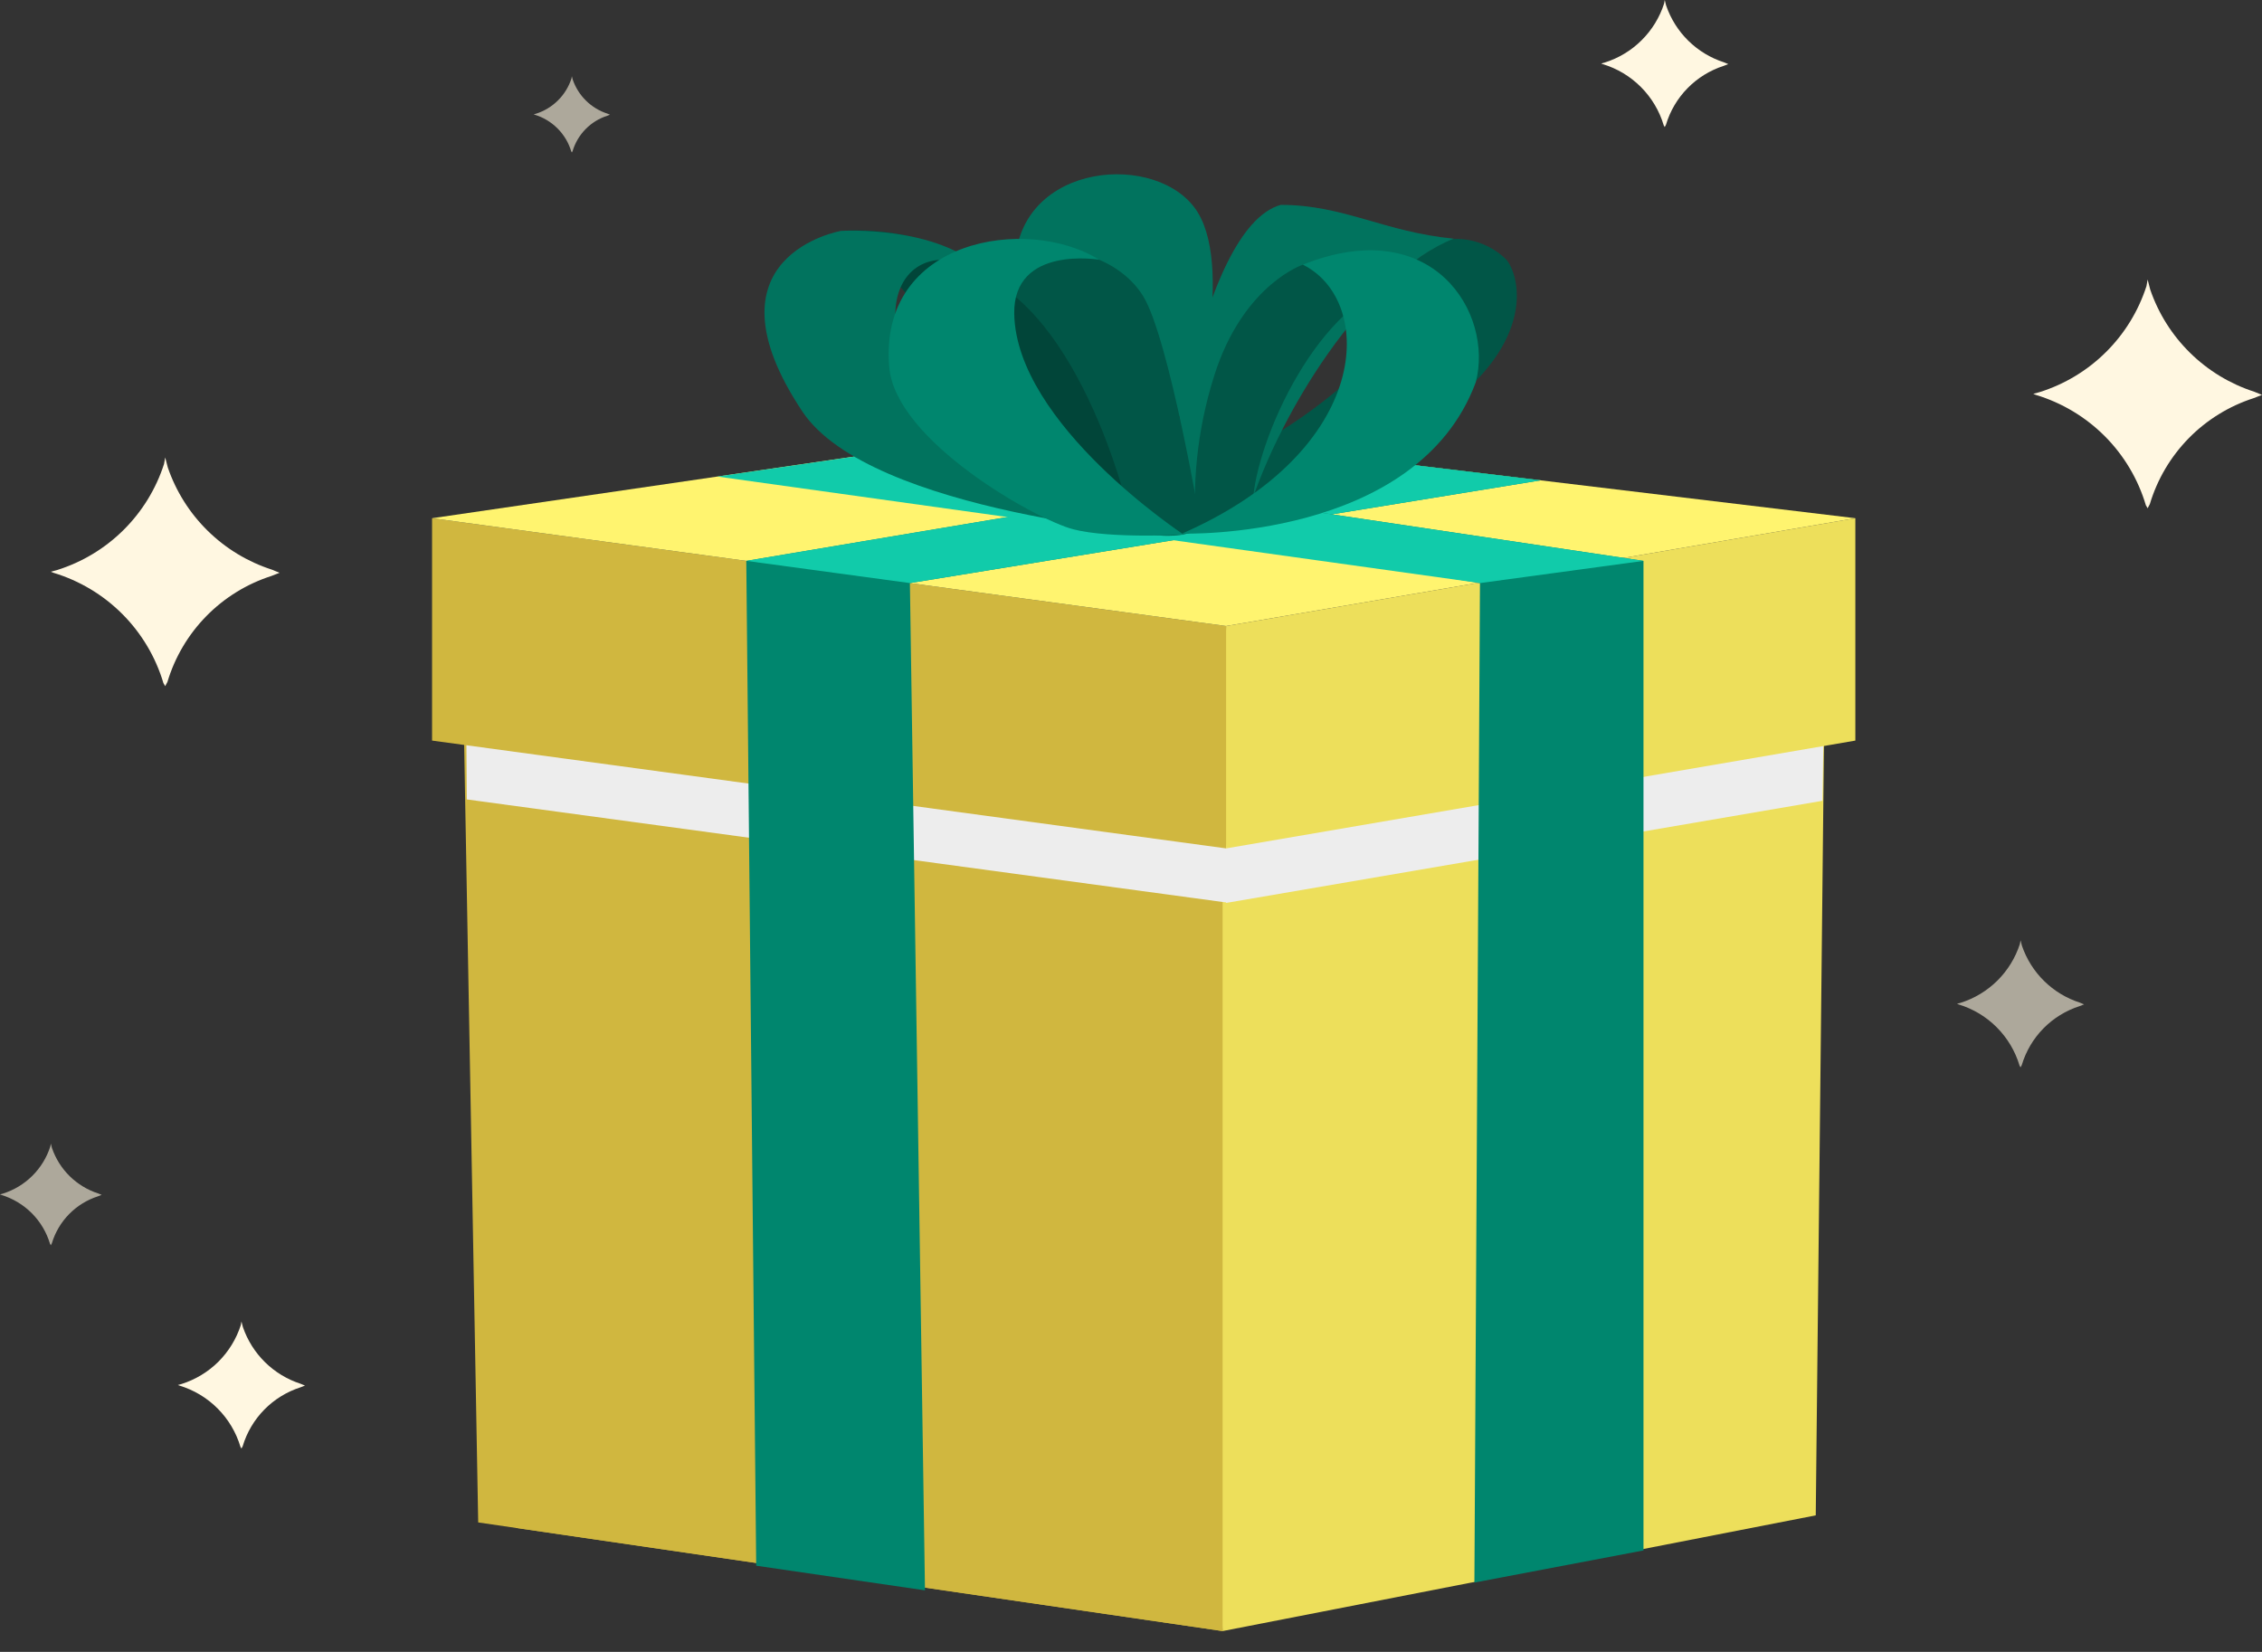
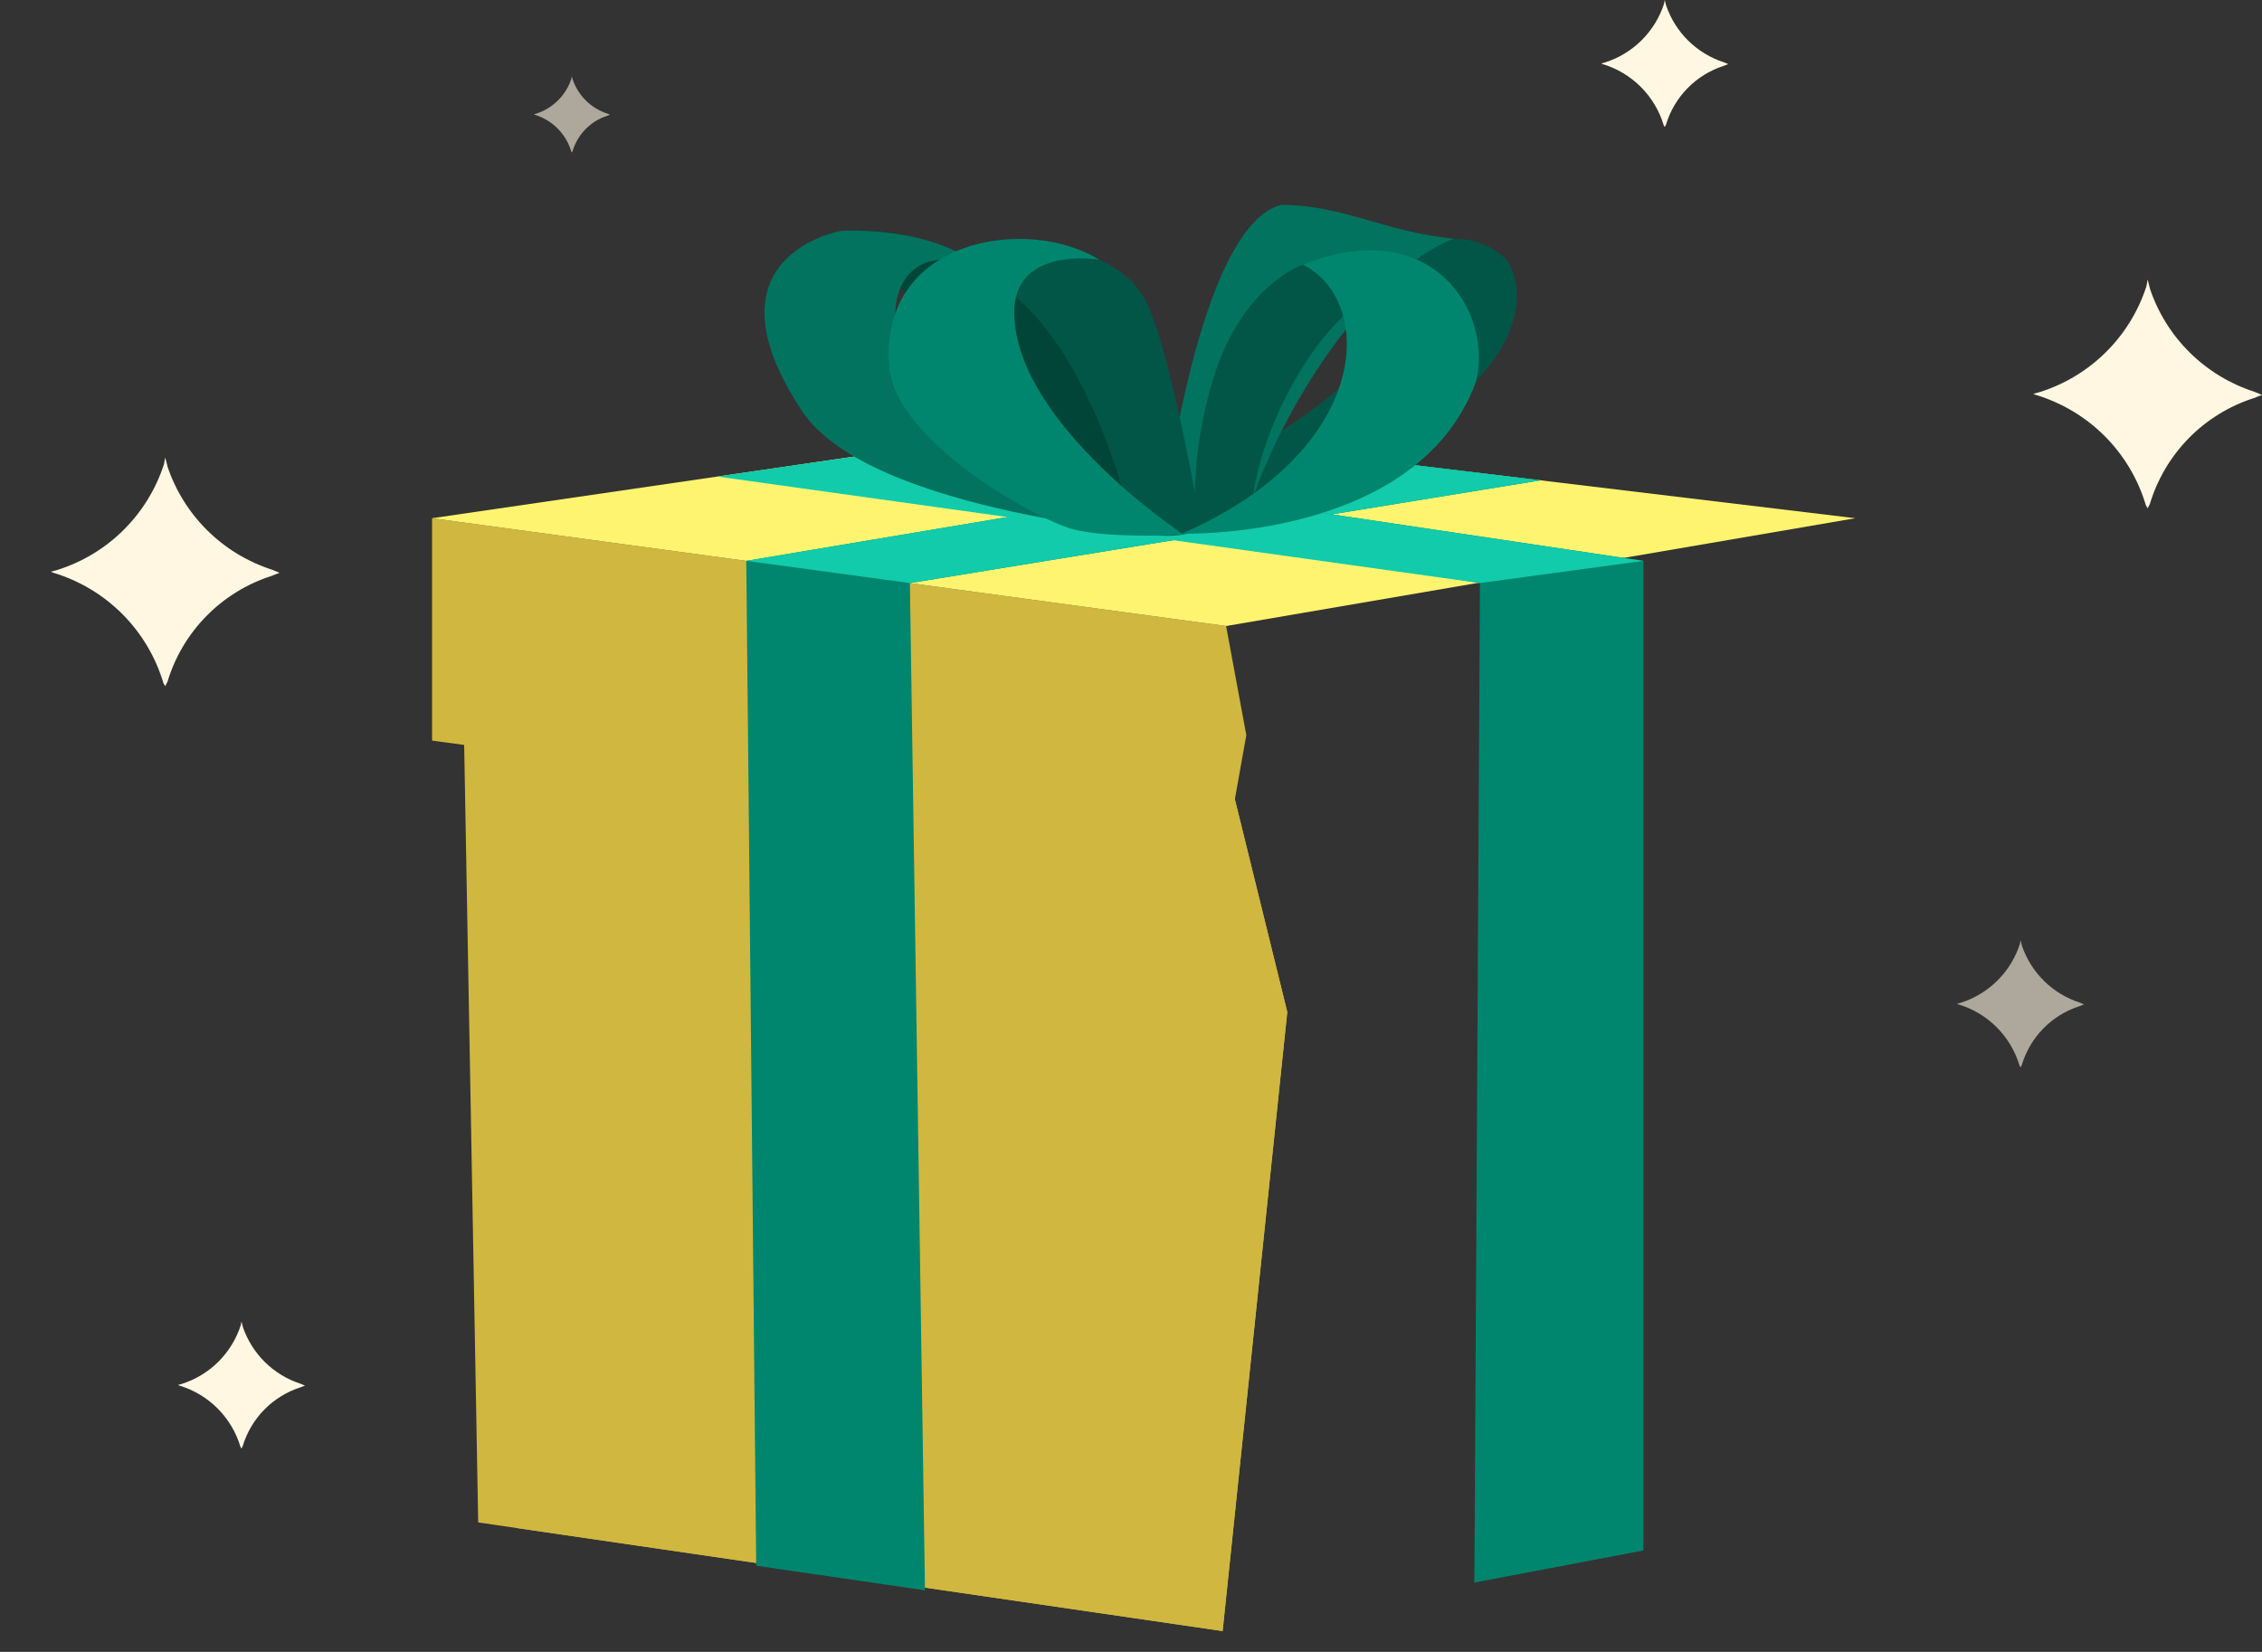
<svg xmlns="http://www.w3.org/2000/svg" width="89" height="65" viewBox="0 0 89 65" fill="none">
  <rect x="0" y="0" width="89" height="65" fill="#333333" stroke="none" />
  <path d="M48.105 64.182L20.298 60.122L18.193 25.438L48.105 29.494L50.649 39.822L48.105 64.182Z" fill="#D0B73F" />
  <path d="M48.105 64.182L18.815 59.907L18.193 25.438L48.105 29.494L50.649 39.822L48.105 64.182Z" fill="#D0B73F" />
-   <path d="M48.105 64.182L71.442 59.629L71.806 25.438L48.105 29.494V64.182Z" fill="#EDDF5B" />
  <g style="mix-blend-mode:multiply">
-     <path d="M48.242 29.473V29.494L48.163 29.485L48.105 29.494L18.334 25.454V26.88L18.367 31.457L48.105 35.493L48.242 35.509V35.53L71.704 31.511L71.807 25.438L48.242 29.473Z" fill="#EDEDED" />
-   </g>
+     </g>
  <path d="M17 20.392V29.142L48.242 33.384L49.037 28.926L48.242 24.634L17 20.392Z" fill="#D0B73F" />
-   <path d="M48.242 24.634V33.384L73 29.142V20.392L48.242 24.634Z" fill="#EDDF5B" />
  <path d="M17 20.392L42.297 16.696L73 20.392L48.242 24.634L17 20.392Z" fill="#FFF46F" />
  <path d="M36.394 62.579L35.801 22.944L60.622 18.9L53.409 18.034L29.363 22.07L29.753 61.61L36.394 62.579Z" fill="#00866E" />
  <path d="M35.801 22.944L60.622 18.9L53.409 18.034L29.363 22.07L35.801 22.944Z" fill="#11CBAA" />
  <path d="M58.011 62.273L58.23 22.944L33.41 18.9L39.807 18.358L64.664 22.07V61.009L58.011 62.273Z" fill="#00866E" />
  <path d="M58.231 22.944L28.223 18.751L35.407 17.703L64.665 22.07L58.231 22.944Z" fill="#11CBAA" />
  <path d="M59.282 10.229C59.011 9.958 58.688 9.744 58.332 9.602C57.976 9.459 57.594 9.391 57.211 9.401C56.983 9.401 56.08 9.873 54.945 10.809C55.102 11.754 54.854 13.245 53.159 14.882C52.222 15.721 51.208 16.472 50.131 17.123C49.613 18.27 49.221 19.471 48.962 20.702C48.962 20.702 55.425 17.537 57.861 15.197C60.297 12.856 59.734 10.797 59.282 10.229Z" fill="#015647" />
  <path d="M45.785 20.247C45.785 20.247 47.094 8.982 50.392 8.062C52.878 8.062 54.456 9.127 57.199 9.392C53.826 10.71 50.143 16.336 48.95 20.694C46.415 21.166 45.785 20.247 45.785 20.247Z" fill="#01735E" />
  <path d="M46.2 21.079C46.2 21.079 42.218 8.472 33.087 9.086C34.836 9.711 42.745 20.802 42.745 20.802L46.2 21.079Z" fill="#014539" />
  <path d="M33.087 9.086C33.087 9.086 27.486 10.055 31.571 16.195C34.248 20.213 46.2 21.079 46.2 21.079C46.2 21.079 44.588 20.91 42.558 20.615C39.869 20.226 39.028 18.445 37.877 17.343C33.415 13.071 35.188 8.762 38.767 10.693C36.886 8.841 33.087 9.086 33.087 9.086Z" fill="#01735E" />
-   <path d="M46.829 16.841C46.829 16.841 48.614 10.772 47.123 8.352C45.631 5.933 40.08 6.339 39.939 10.399C42.369 12.399 44.67 14.551 46.829 16.841Z" fill="#01735E" />
  <path d="M47.273 20.831C47.273 20.831 46.001 13.262 44.961 11.625C43.921 9.989 41.265 9.09 37.876 10.585C42.309 11.629 44.406 19.762 44.542 20.818C45.418 21.168 46.394 21.172 47.273 20.831Z" fill="#015647" />
  <path d="M43.249 10.221C43.249 10.221 39.865 9.645 39.906 12.342C39.977 16.696 46.58 21.042 46.58 21.042C46.58 21.042 43.68 21.204 42.226 20.827C40.772 20.45 35.229 17.351 34.988 14.447C34.553 9.388 40.424 8.46 43.249 10.221Z" fill="#00866E" />
  <path d="M51.263 10.415C51.263 10.415 49.059 11.145 47.886 14.447C47.177 16.522 46.895 18.719 47.057 20.905C47.057 20.905 48.785 20.528 49.291 19.774C49.415 17.33 51.909 11.729 55.252 11.074C53.99 10.553 52.625 10.328 51.263 10.415Z" fill="#015647" />
  <path d="M46.506 20.997C46.506 20.997 55.745 21.291 58.065 15.043C58.778 12.329 56.379 8.369 51.263 10.415C54.109 11.828 54.026 17.707 46.506 20.997Z" fill="#00866E" />
  <path d="M10.694 22.414L11 22.539L10.68 22.664C9.711 22.975 8.832 23.517 8.119 24.243C7.406 24.97 6.88 25.858 6.588 26.833L6.5 27L6.43 26.88C6.125 25.854 5.57 24.921 4.814 24.163C4.059 23.406 3.127 22.848 2.102 22.539L2 22.498L2.255 22.428C3.237 22.119 4.131 21.579 4.861 20.854C5.592 20.129 6.138 19.239 6.454 18.259L6.5 18L6.602 18.394C6.925 19.336 7.462 20.189 8.173 20.887C8.883 21.585 9.746 22.108 10.694 22.414Z" fill="#FFF7E1" />
  <path d="M88.694 15.414L89 15.539L88.68 15.664C87.711 15.975 86.831 16.517 86.118 17.243C85.406 17.97 84.88 18.858 84.588 19.833L84.5 20L84.43 19.88C84.125 18.854 83.57 17.921 82.814 17.163C82.058 16.406 81.126 15.848 80.102 15.539L80 15.498L80.255 15.428C81.237 15.119 82.131 14.579 82.861 13.854C83.592 13.129 84.138 12.239 84.454 11.259L84.5 11L84.602 11.394C84.924 12.336 85.462 13.189 86.173 13.887C86.883 14.585 87.746 15.108 88.694 15.414Z" fill="#FFF7E1" />
  <path d="M67.83 2.452L68 2.522L67.822 2.591C67.284 2.764 66.795 3.065 66.399 3.469C66.003 3.872 65.711 4.366 65.549 4.907L65.5 5L65.461 4.933C65.292 4.364 64.983 3.845 64.563 3.424C64.144 3.003 63.626 2.693 63.056 2.522L63 2.499L63.142 2.46C63.687 2.288 64.184 1.988 64.589 1.585C64.995 1.183 65.299 0.688 65.474 0.144L65.5 0L65.556 0.219C65.736 0.742 66.034 1.216 66.429 1.604C66.824 1.992 67.303 2.282 67.83 2.452Z" fill="#FFF7E1" />
  <path opacity="0.6" d="M81.83 39.452L82 39.522L81.822 39.591C81.284 39.764 80.795 40.065 80.399 40.468C80.003 40.872 79.711 41.366 79.549 41.907L79.5 42L79.461 41.933C79.292 41.364 78.983 40.845 78.563 40.424C78.144 40.003 77.626 39.693 77.056 39.522L77 39.499L77.141 39.46C77.687 39.288 78.184 38.988 78.589 38.586C78.995 38.182 79.299 37.688 79.474 37.144L79.5 37L79.556 37.219C79.736 37.742 80.034 38.216 80.429 38.604C80.824 38.992 81.303 39.282 81.83 39.452Z" fill="#FFF7E1" />
  <path d="M11.83 54.452L12 54.522L11.822 54.591C11.284 54.764 10.795 55.065 10.399 55.468C10.003 55.872 9.711 56.366 9.549 56.907L9.5 57L9.461 56.933C9.292 56.364 8.983 55.845 8.563 55.424C8.144 55.003 7.626 54.693 7.057 54.522L7 54.499L7.142 54.46C7.687 54.288 8.184 53.988 8.59 53.586C8.995 53.182 9.299 52.688 9.474 52.144L9.5 52L9.557 52.219C9.736 52.742 10.035 53.216 10.429 53.604C10.824 53.992 11.303 54.282 11.83 54.452Z" fill="#FFF7E1" />
-   <path d="M3.864 46.962L4 47.017L3.858 47.073C3.427 47.211 3.036 47.452 2.719 47.775C2.402 48.098 2.169 48.493 2.039 48.926L2 49L1.969 48.947C1.833 48.491 1.587 48.076 1.251 47.739C0.915 47.403 0.501 47.155 0.045 47.017L0 46.999L0.113 46.968C0.55 46.831 0.947 46.591 1.272 46.268C1.596 45.946 1.839 45.551 1.979 45.115L2 45L2.045 45.175C2.189 45.594 2.428 45.973 2.743 46.283C3.059 46.593 3.443 46.826 3.864 46.962Z" fill="#FFF7E1" fill-opacity="0.6" />
  <path opacity="0.6" d="M23.898 4.471L24 4.513L23.894 4.555C23.57 4.658 23.277 4.839 23.04 5.081C22.802 5.323 22.627 5.62 22.53 5.944L22.5 6L22.477 5.96C22.375 5.618 22.19 5.307 21.938 5.055C21.686 4.802 21.376 4.616 21.034 4.513L21 4.499L21.085 4.476C21.413 4.373 21.71 4.193 21.954 3.951C22.198 3.71 22.38 3.413 22.485 3.086L22.5 3L22.534 3.131C22.642 3.445 22.821 3.73 23.058 3.962C23.295 4.195 23.582 4.369 23.898 4.471Z" fill="#FFF7E1" />
</svg>